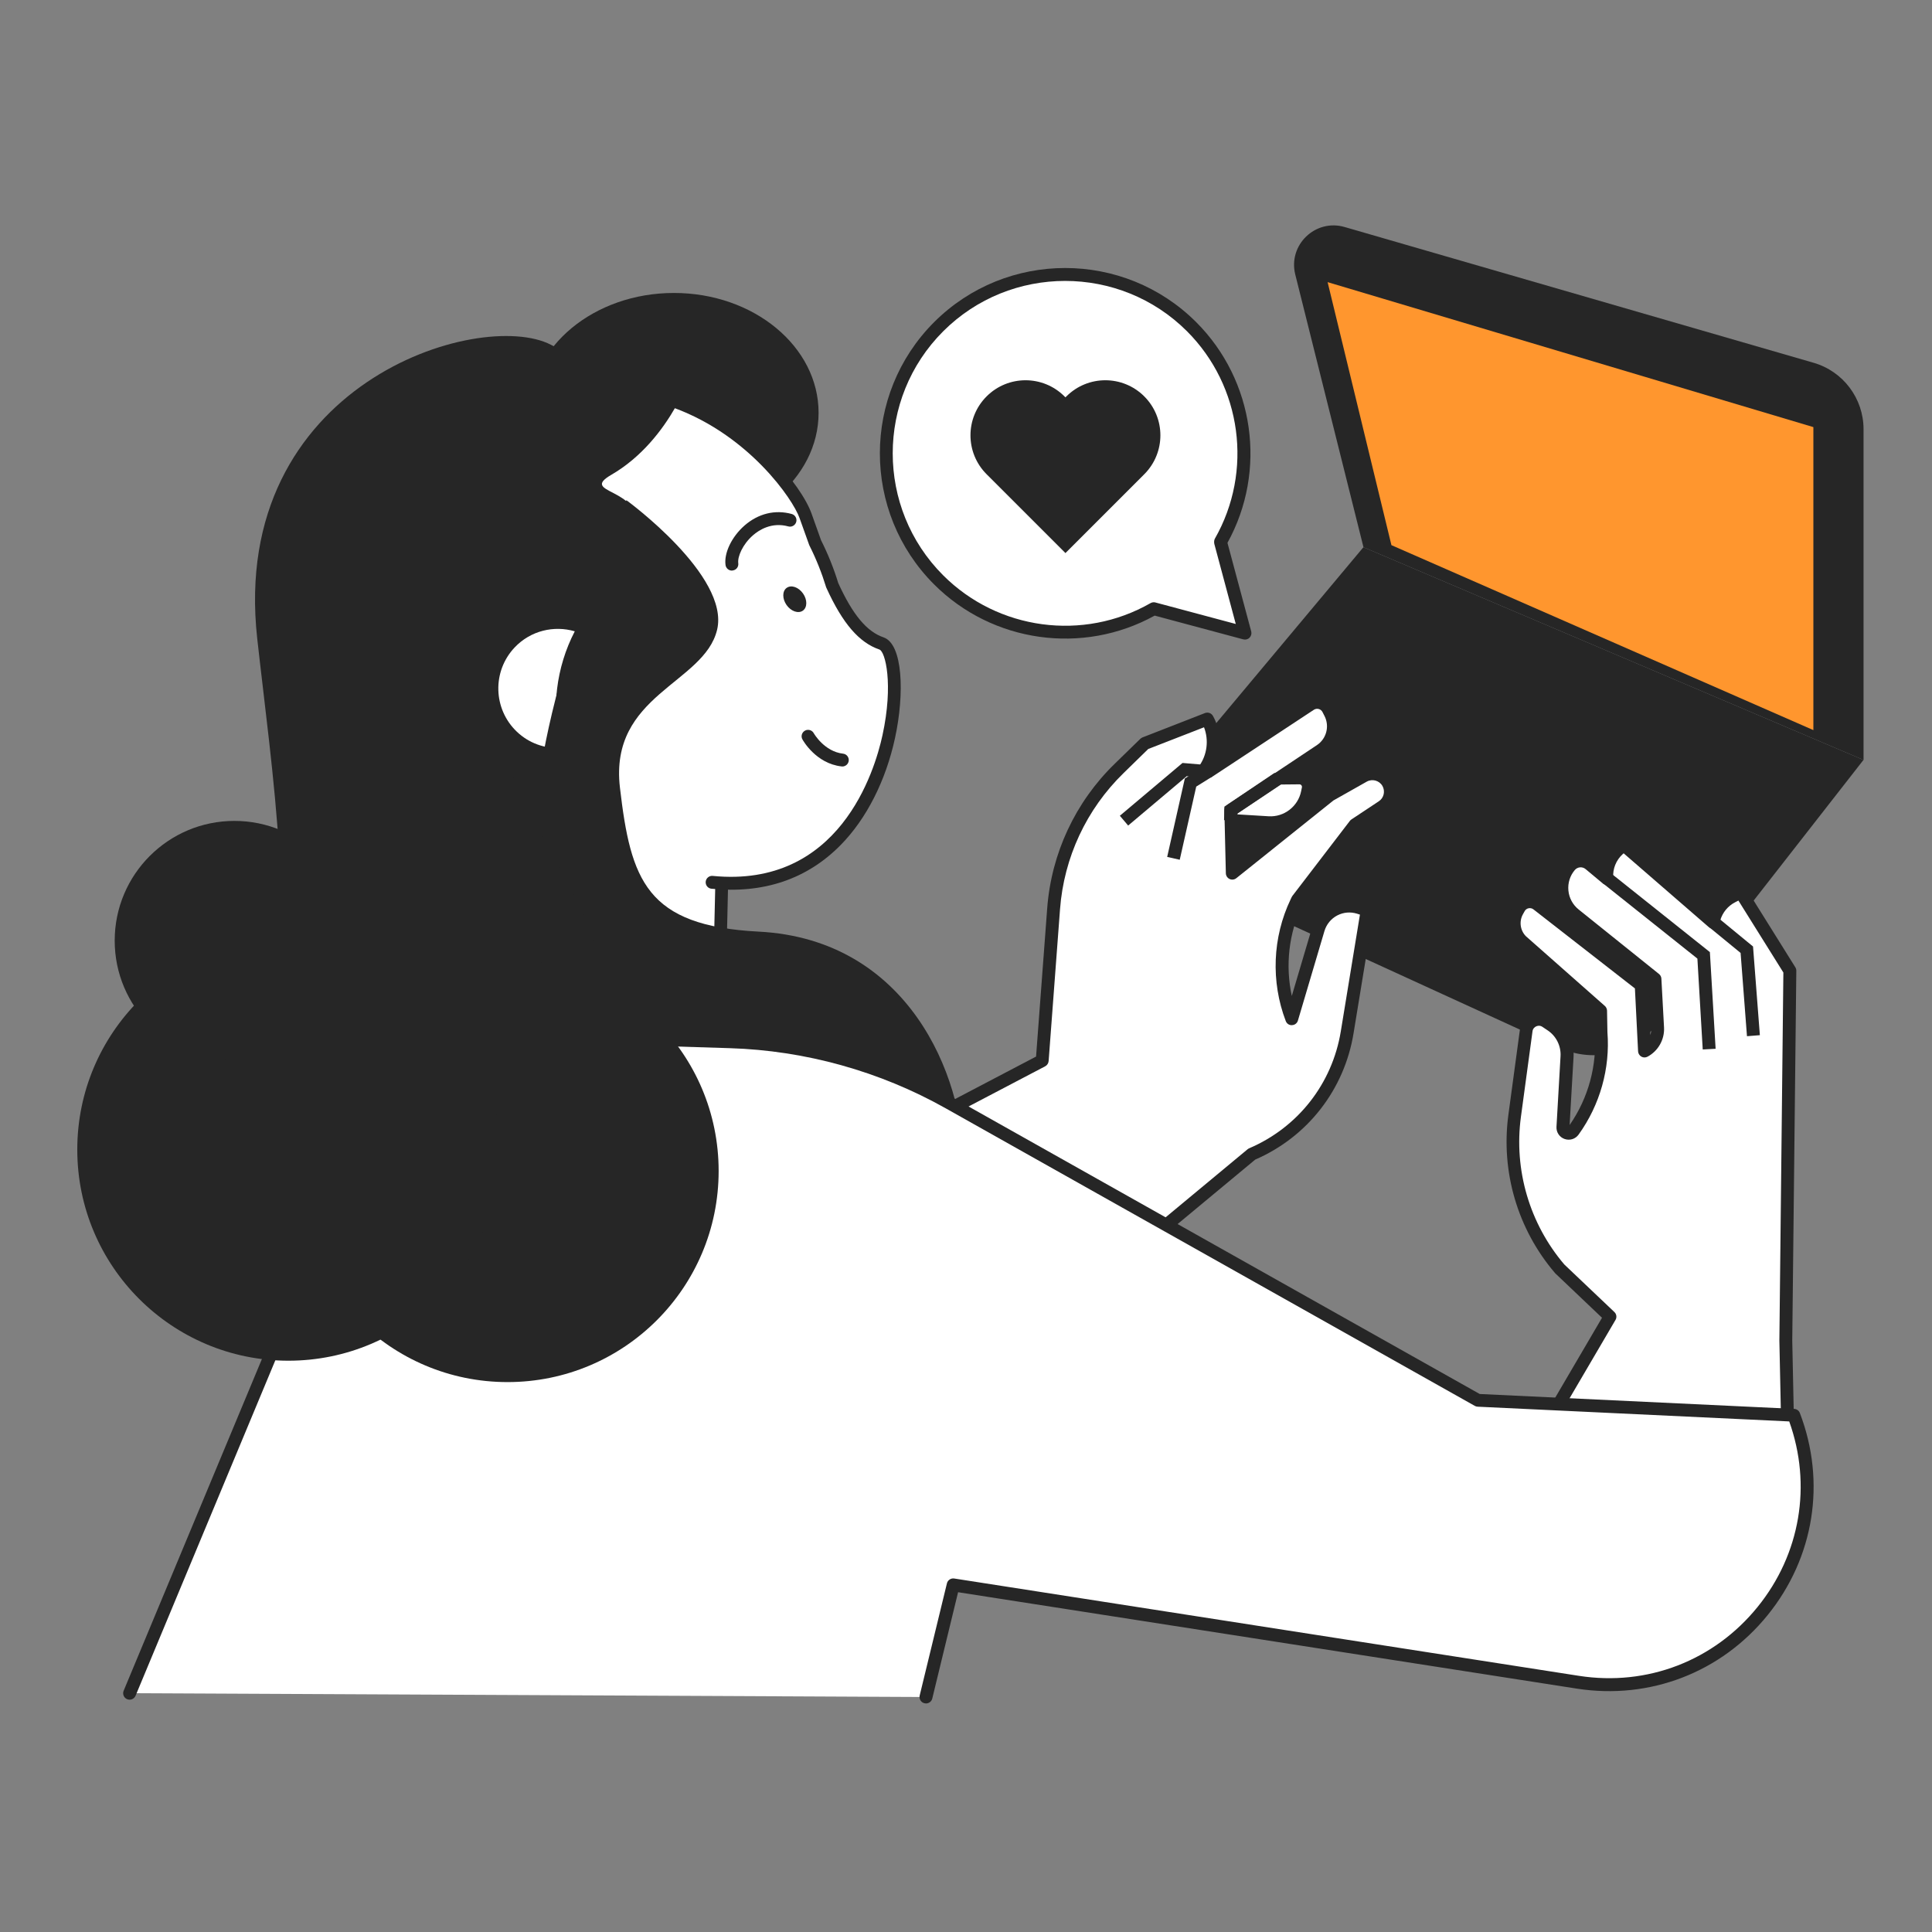
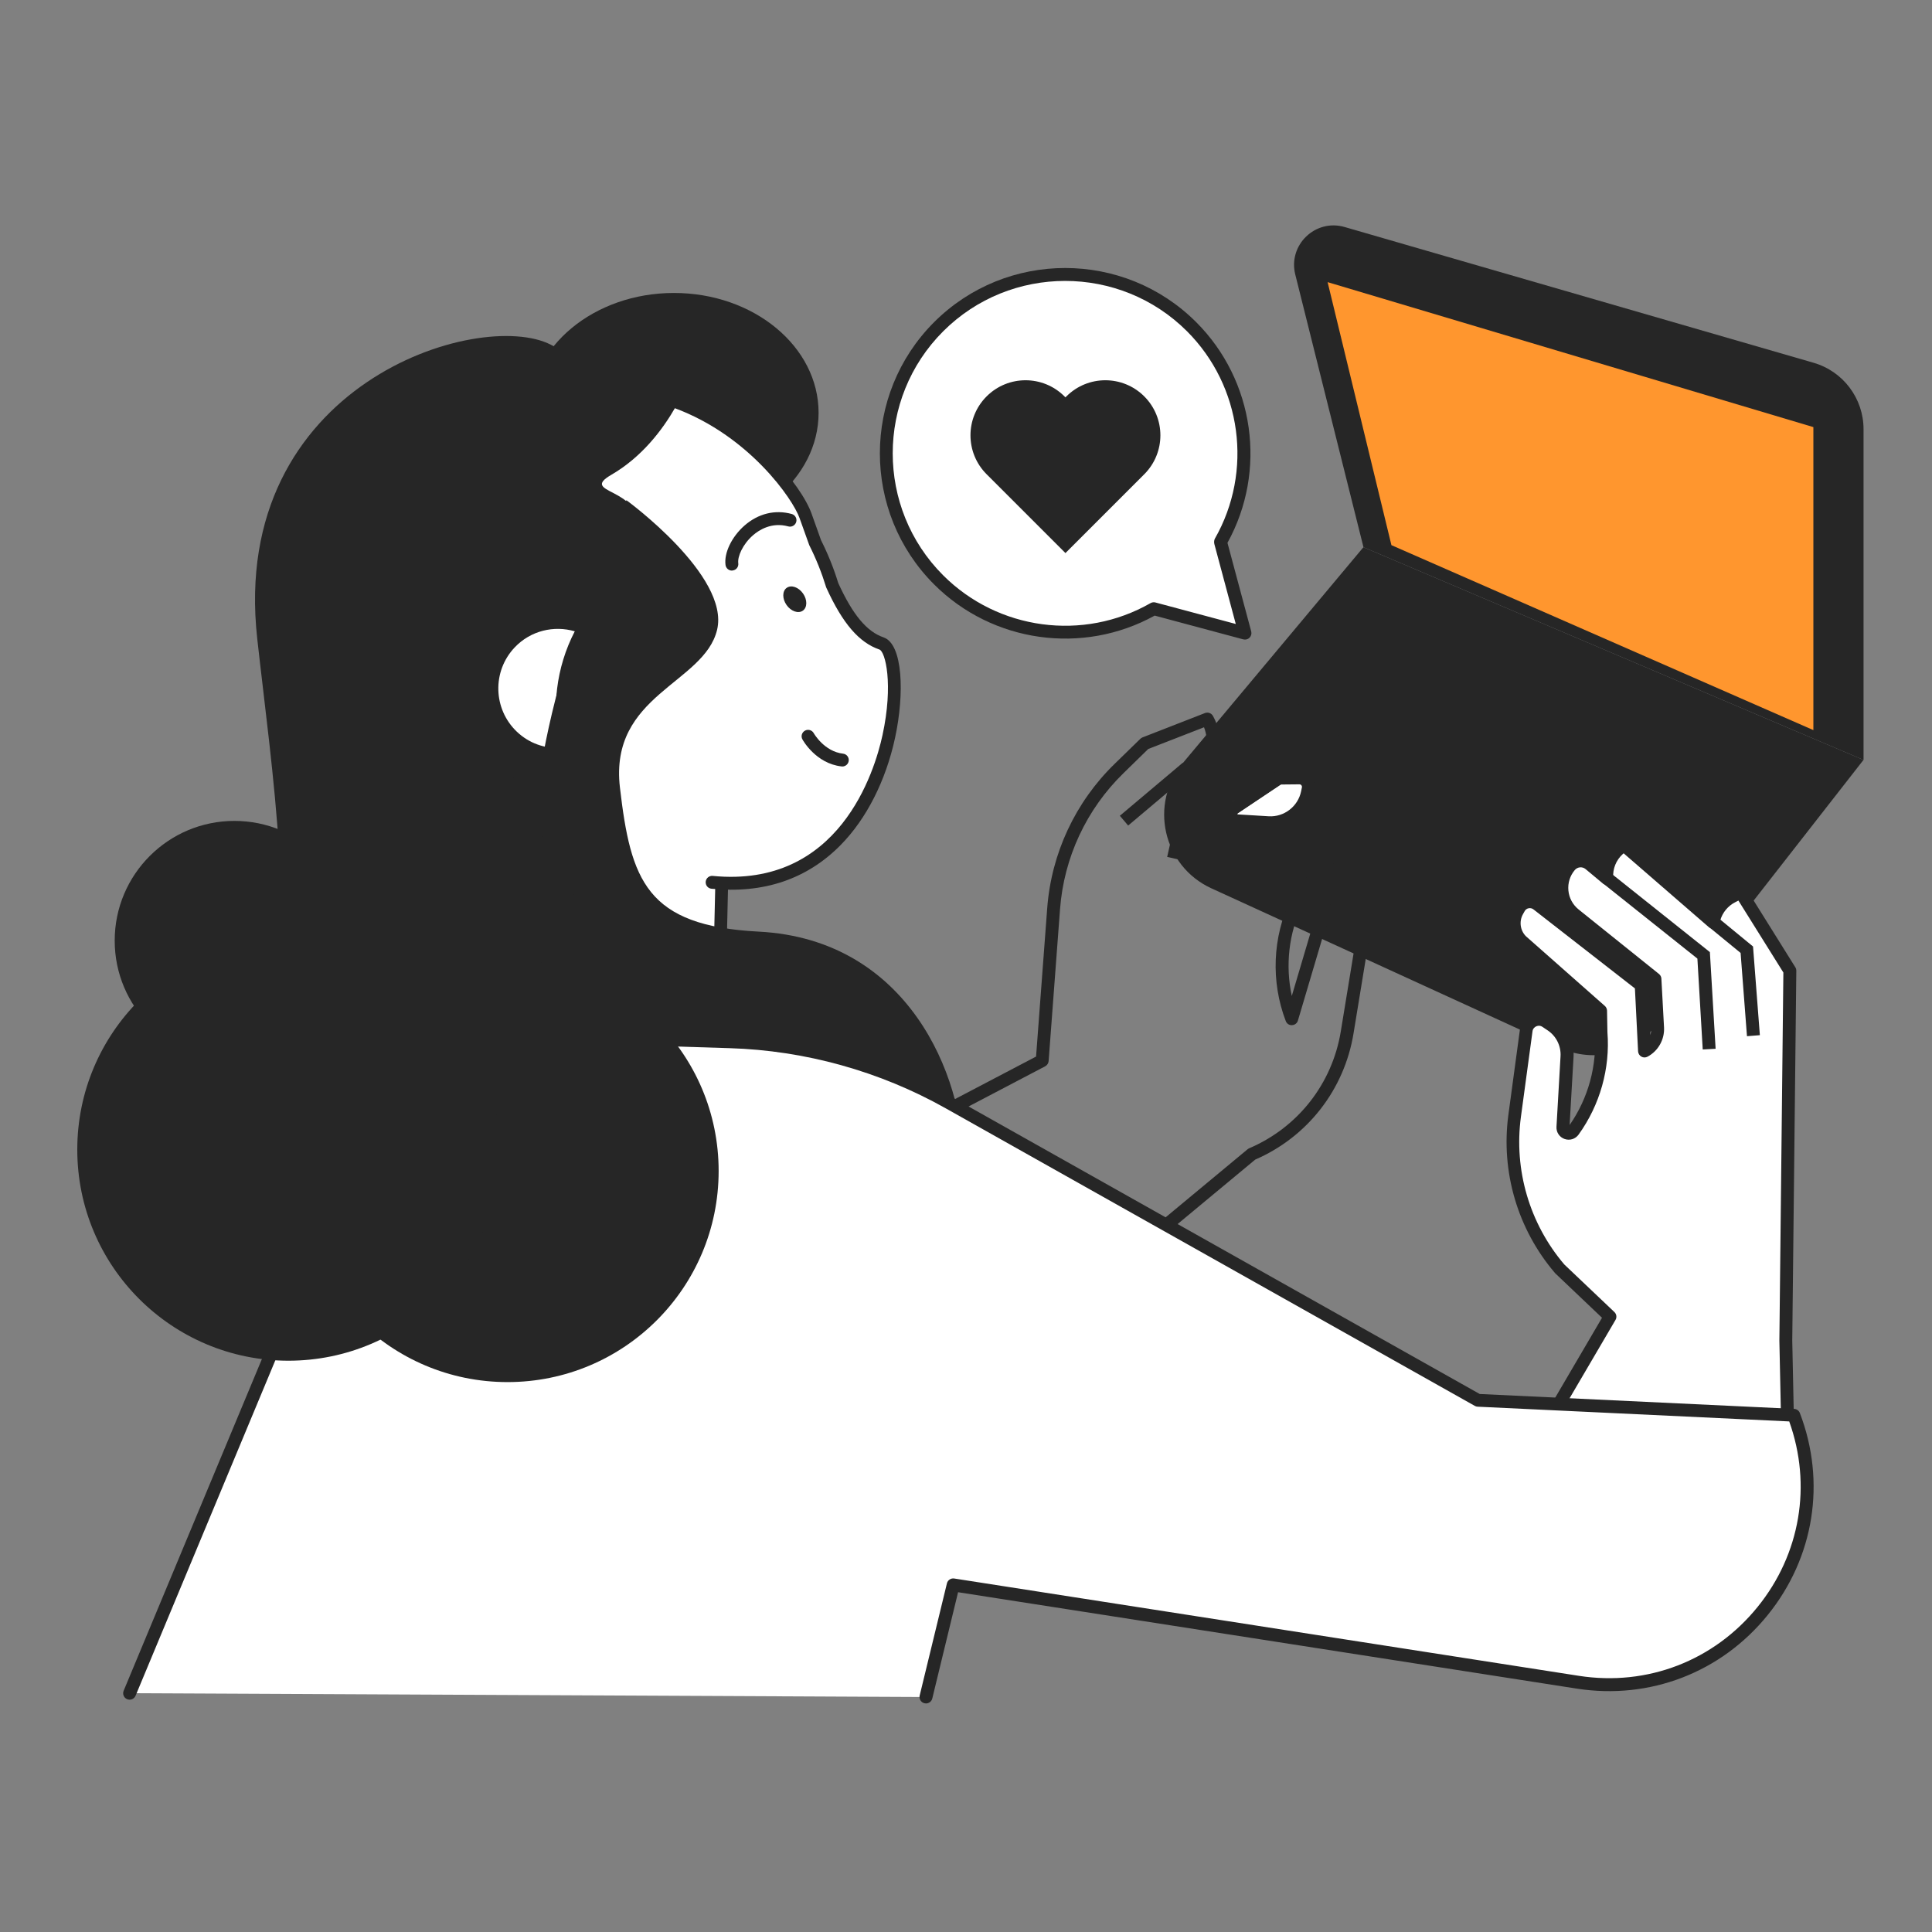
<svg xmlns="http://www.w3.org/2000/svg" width="160" height="160" viewBox="0 0 160 160" fill="none">
  <rect x="0" y="0" width="160" height="160" fill="#808080" stroke="none" />
  <g clip-path="url(#clip0_3590_164622)">
    <path d="M129.179 86.78L100.325 73.569C96.304 71.729 95.136 66.566 97.973 63.174L112.912 45.318L154.325 62.934L137.248 84.806C135.344 87.254 132 88.07 129.179 86.78Z" fill="#262626" />
    <path d="M111.355 18.8L150.192 30.043C152.645 30.753 154.331 32.998 154.331 35.547V62.934L112.917 45.318L107.269 22.736C106.656 20.288 108.933 18.096 111.355 18.8Z" fill="#262626" />
    <path d="M115.232 45.148L109.947 23.366L150.176 35.371V60.465L115.232 45.148Z" fill="#FF962E" />
    <path d="M105.861 64.443L107.605 64.422C108.08 64.417 108.437 64.849 108.341 65.313L108.277 65.627C107.973 67.158 106.587 68.225 105.029 68.134C103.547 68.049 101.995 67.953 101.904 67.937L101.477 65.995L105.861 64.443Z" fill="white" />
    <path d="M105.211 68.672C105.141 68.672 105.072 68.672 104.997 68.667C101.941 68.491 101.856 68.47 101.792 68.454C101.589 68.411 101.429 68.251 101.381 68.048L100.955 66.107C100.896 65.846 101.045 65.579 101.296 65.488L105.675 63.936C105.728 63.915 105.787 63.904 105.845 63.904L107.589 63.883C107.979 63.878 108.341 64.048 108.587 64.347C108.832 64.646 108.933 65.035 108.853 65.414L108.8 65.734C108.459 67.44 106.939 68.672 105.211 68.672ZM102.341 67.435C102.709 67.462 103.483 67.51 105.061 67.6C106.347 67.68 107.504 66.779 107.755 65.52L107.819 65.206C107.835 65.12 107.797 65.056 107.776 65.03C107.755 65.003 107.701 64.955 107.616 64.955L105.963 64.971L102.112 66.336L102.341 67.435Z" fill="#262626" />
-     <path d="M58.736 102.284L86.299 87.831L87.243 75.255C87.573 70.855 89.499 66.727 92.661 63.644L94.789 61.569L99.973 59.548C100.715 60.887 100.613 62.535 99.712 63.772L99.643 63.863L100.08 63.879L108.507 58.327C109.019 57.991 109.712 58.172 109.995 58.716L110.16 59.041C110.72 60.129 110.373 61.463 109.355 62.14L101.925 67.089L102.048 72.305L110.128 65.841L112.923 64.263C113.632 63.863 114.533 64.108 114.939 64.812C115.333 65.495 115.131 66.359 114.475 66.796L112.208 68.3L107.445 74.519L107.36 74.7C105.915 77.729 105.771 81.223 106.971 84.359L109.168 76.945C109.376 76.241 109.861 75.655 110.517 75.324C111.141 75.004 111.861 74.945 112.528 75.148L113.221 75.361L111.563 85.484C110.827 89.975 107.845 93.783 103.664 95.575L77.579 117.233L58.736 102.284Z" fill="white" />
    <path d="M77.579 117.777C77.424 117.777 77.275 117.713 77.168 117.585C76.981 117.361 77.013 117.02 77.237 116.833L103.323 95.174C103.36 95.142 103.408 95.116 103.456 95.094C107.493 93.367 110.331 89.745 111.04 85.409L112.624 75.745L112.373 75.665C111.835 75.5 111.264 75.548 110.763 75.804C110.24 76.07 109.851 76.545 109.685 77.105L107.488 84.519C107.424 84.737 107.227 84.892 106.997 84.897C106.763 84.918 106.56 84.769 106.48 84.556C105.237 81.297 105.381 77.623 106.885 74.476L106.971 74.294C106.987 74.263 107.008 74.231 107.029 74.198L111.792 67.98C111.829 67.932 111.872 67.894 111.92 67.862L114.187 66.359C114.608 66.081 114.736 65.521 114.485 65.084C114.224 64.636 113.643 64.476 113.189 64.732L110.432 66.289L102.389 72.727C102.229 72.855 102.016 72.881 101.829 72.796C101.648 72.71 101.525 72.529 101.52 72.326L101.397 67.111C101.392 66.929 101.483 66.753 101.632 66.657L109.061 61.708C109.851 61.18 110.123 60.145 109.691 59.297L109.525 58.972C109.461 58.844 109.349 58.753 109.211 58.716C109.072 58.678 108.928 58.705 108.811 58.78L100.384 64.332C100.293 64.391 100.181 64.422 100.075 64.417L99.637 64.401C99.44 64.396 99.264 64.278 99.173 64.103C99.088 63.926 99.104 63.713 99.221 63.553L99.291 63.462C99.973 62.524 100.123 61.297 99.712 60.23L95.093 62.028L93.045 64.028C89.973 67.02 88.107 71.02 87.787 75.297L86.843 87.873C86.827 88.055 86.72 88.22 86.56 88.305L58.997 102.759C58.736 102.897 58.416 102.796 58.277 102.535C58.139 102.273 58.24 101.953 58.501 101.815L85.803 87.5L86.725 75.217C87.067 70.684 89.045 66.439 92.304 63.265L94.432 61.191C94.485 61.142 94.544 61.1 94.608 61.073L99.792 59.052C100.043 58.956 100.32 59.057 100.453 59.292C101.051 60.369 101.163 61.628 100.816 62.769L108.229 57.884C108.603 57.639 109.061 57.564 109.488 57.676C109.92 57.788 110.277 58.081 110.48 58.476L110.651 58.801C111.333 60.129 110.907 61.756 109.664 62.583L102.48 67.372L102.571 71.217L109.808 65.425C109.829 65.409 109.856 65.393 109.877 65.377L112.672 63.798C113.632 63.26 114.864 63.596 115.413 64.545C115.947 65.468 115.669 66.652 114.784 67.239L112.592 68.695L107.915 74.796L107.856 74.924C106.731 77.281 106.432 79.953 106.981 82.481L108.667 76.79C108.917 75.953 109.504 75.244 110.283 74.844C111.035 74.46 111.888 74.385 112.693 74.636L113.387 74.849C113.643 74.929 113.797 75.18 113.755 75.447L112.096 85.569C111.333 90.241 108.288 94.15 103.952 96.033L77.925 117.644C77.819 117.74 77.696 117.777 77.579 117.777Z" fill="#262626" />
    <path d="M93.429 68.369L92.741 67.558L97.931 63.185L99.691 63.334L99.6 64.395L98.277 64.283L93.429 68.369Z" fill="#262626" />
    <path d="M97.701 71.201L96.661 70.966L98.123 64.47L99.803 63.425L100.368 64.332L99.067 65.142L97.701 71.201Z" fill="#262626" />
    <path d="M126.56 120.62L133.344 109.036L129.173 105.078C126.181 101.58 124.827 96.972 125.445 92.406L126.4 85.388C126.469 84.577 127.381 84.14 128.053 84.593L128.491 84.886C129.355 85.468 129.845 86.46 129.787 87.494L129.451 93.345C129.424 93.82 130.037 94.038 130.315 93.649C132.016 91.286 132.827 88.396 132.603 85.489L132.571 83.702L126.016 77.91C125.36 77.26 125.221 76.252 125.675 75.446L125.819 75.19C126.128 74.641 126.848 74.497 127.344 74.881L135.941 81.574L136.213 87.03C136.917 86.652 137.339 85.905 137.296 85.105L137.077 81.073L130.421 75.729C129.184 74.732 129.008 72.913 130.032 71.697C130.448 71.206 131.179 71.142 131.669 71.553L133.077 72.732C133.013 71.82 133.371 70.929 134.048 70.321L134.464 69.942L141.872 76.364L141.957 76.06C142.187 75.265 142.736 74.604 143.472 74.23L144.171 73.878L148.235 80.385L147.899 111.009L148.053 118.38L126.56 120.62Z" fill="white" />
    <path d="M126.56 121.153C126.469 121.153 126.373 121.132 126.293 121.078C126.037 120.929 125.952 120.604 126.101 120.348L132.672 109.132L128.811 105.462C128.795 105.452 128.784 105.436 128.773 105.42C125.685 101.809 124.283 97.041 124.917 92.332L125.867 85.308C125.909 84.764 126.251 84.278 126.763 84.028C127.28 83.782 127.872 83.82 128.347 84.14L128.784 84.433C129.797 85.116 130.384 86.294 130.315 87.516L129.989 93.169C131.541 90.94 132.277 88.231 132.064 85.521L132.037 83.937L125.659 78.3C124.816 77.463 124.64 76.188 125.205 75.18L125.349 74.924C125.573 74.529 125.957 74.246 126.4 74.161C126.843 74.07 127.307 74.183 127.664 74.46L136.261 81.153C136.384 81.249 136.459 81.393 136.464 81.548L136.672 85.719C136.736 85.532 136.768 85.335 136.757 85.132L136.549 81.34L130.08 76.145C129.365 75.575 128.928 74.758 128.837 73.847C128.752 72.934 129.029 72.049 129.616 71.356C130.219 70.647 131.291 70.55 132.005 71.148L132.635 71.676C132.8 71.009 133.163 70.401 133.685 69.927L134.101 69.548C134.299 69.367 134.603 69.367 134.805 69.543L141.616 75.447C141.947 74.721 142.512 74.124 143.227 73.761L143.925 73.409C144.171 73.287 144.475 73.367 144.619 73.601L148.683 80.108C148.736 80.193 148.763 80.294 148.763 80.396L148.427 111.02L148.581 118.374C148.587 118.668 148.352 118.913 148.059 118.918C147.765 118.924 147.52 118.689 147.515 118.396L147.36 111.025L147.691 80.54L143.968 74.582L143.707 74.716C143.104 75.02 142.651 75.569 142.464 76.22L142.379 76.524C142.331 76.7 142.192 76.833 142.016 76.886C141.845 76.94 141.653 76.897 141.515 76.78L134.464 70.668L134.395 70.727C133.835 71.233 133.547 71.953 133.6 72.705C133.616 72.918 133.499 73.121 133.312 73.217C133.12 73.313 132.891 73.287 132.725 73.153L131.312 71.975C131.045 71.751 130.645 71.788 130.421 72.049C130.016 72.524 129.829 73.132 129.888 73.751C129.947 74.369 130.251 74.929 130.736 75.319L137.392 80.662C137.509 80.758 137.584 80.897 137.589 81.052L137.808 85.084C137.861 86.087 137.328 87.036 136.443 87.51C136.283 87.596 136.085 87.596 135.931 87.505C135.771 87.415 135.669 87.249 135.659 87.068L135.397 81.857L126.997 75.313C126.88 75.222 126.741 75.191 126.597 75.217C126.453 75.244 126.336 75.329 126.267 75.457L126.123 75.713C125.792 76.305 125.893 77.057 126.373 77.537L132.907 83.308C133.019 83.409 133.083 83.548 133.088 83.697L133.12 85.484C133.355 88.476 132.507 91.5 130.731 93.964C130.464 94.332 130 94.476 129.573 94.326C129.147 94.177 128.875 93.766 128.901 93.319L129.237 87.468C129.285 86.625 128.88 85.804 128.176 85.335L127.739 85.041C127.509 84.886 127.296 84.961 127.211 85.004C127.131 85.041 126.933 85.164 126.912 85.436L125.957 92.487C125.36 96.881 126.672 101.34 129.547 104.716L133.696 108.657C133.877 108.828 133.915 109.1 133.787 109.313L126.997 120.897C126.923 121.062 126.741 121.153 126.56 121.153Z" fill="#262626" />
    <path d="M141.013 86.913L140.571 79.388L132.747 73.153L133.413 72.321L141.605 78.849L142.08 86.855L141.013 86.913Z" fill="#262626" />
    <path d="M144.677 85.814L144.149 78.918L141.541 76.78L142.219 75.953L145.179 78.385L145.744 85.729L144.677 85.814Z" fill="#262626" />
    <path d="M102.437 67.948L101.371 67.921L101.397 66.806L105.563 64.001L106.155 64.886L102.453 67.382L102.437 67.948Z" fill="#262626" />
    <path d="M103.104 52.432L101.093 44.934L101.077 44.886C104.309 39.227 103.515 31.894 98.683 27.062C92.896 21.275 83.515 21.275 77.728 27.062C71.941 32.848 71.941 42.23 77.728 48.016C82.56 52.848 89.893 53.643 95.552 50.411L95.6 50.422L103.104 52.432Z" fill="white" />
    <path d="M103.104 52.966C103.056 52.966 103.013 52.961 102.965 52.95L95.627 50.982C89.669 54.273 82.187 53.227 77.355 48.395C71.371 42.411 71.371 32.673 77.355 26.683C83.339 20.699 93.083 20.699 99.067 26.683C103.899 31.515 104.944 38.998 101.653 44.955L103.621 52.294C103.669 52.481 103.616 52.673 103.483 52.811C103.381 52.913 103.243 52.966 103.104 52.966ZM88.208 23.265C84.549 23.265 80.891 24.657 78.107 27.441C72.539 33.009 72.539 42.075 78.107 47.643C82.651 52.187 89.712 53.137 95.285 49.947C95.408 49.878 95.552 49.857 95.685 49.894L102.341 51.675L100.571 45.067C100.533 44.934 100.539 44.737 100.608 44.614C103.792 39.041 102.843 31.974 98.304 27.435C95.525 24.657 91.867 23.265 88.208 23.265Z" fill="#262626" />
    <path d="M81.787 39.355L81.707 39.275C79.925 37.494 79.925 34.608 81.707 32.827C83.488 31.046 86.373 31.046 88.155 32.827L88.235 32.907L88.315 32.827C90.096 31.046 92.981 31.046 94.763 32.827C96.544 34.608 96.544 37.494 94.763 39.275L94.683 39.355L88.235 45.803L81.787 39.355Z" fill="#262626" />
    <path d="M55.813 44.112C62.429 44.112 67.792 39.669 67.792 34.187C67.792 28.705 62.429 24.262 55.813 24.262C49.198 24.262 43.835 28.705 43.835 34.187C43.835 39.669 49.198 44.112 55.813 44.112Z" fill="#262626" />
    <path d="M35.76 99.355L59.387 89.963L59.931 66.208L37.877 65.707L35.76 99.355Z" fill="white" />
    <path d="M35.76 99.888C35.648 99.888 35.541 99.851 35.445 99.787C35.296 99.68 35.216 99.504 35.227 99.323L37.339 65.675C37.355 65.387 37.605 65.158 37.883 65.174L59.936 65.675C60.229 65.68 60.464 65.926 60.459 66.219L59.915 89.974C59.909 90.187 59.776 90.379 59.579 90.459L35.952 99.846C35.893 99.872 35.829 99.888 35.76 99.888ZM38.373 66.251L36.347 98.55L58.864 89.6L59.387 66.731L38.373 66.251Z" fill="#262626" />
    <path d="M43.296 74.384C38.224 72.768 33.701 69.222 30.901 64.107C25.243 53.771 28.901 41.174 38.784 35.467C54.997 26.107 65.547 39.43 66.704 42.71C66.976 43.478 67.237 44.219 67.504 44.939C68.085 46.091 68.555 47.27 68.917 48.464C70.043 50.928 71.28 52.694 72.997 53.28C75.627 54.182 74.203 74.555 58.965 73.056L43.296 74.384Z" fill="white" />
    <path d="M43.296 74.918C43.243 74.918 43.189 74.907 43.136 74.891C37.717 73.169 33.205 69.425 30.432 64.363C24.672 53.841 28.224 40.95 38.517 35.009C44.656 31.467 50.608 30.721 56.219 32.79C62.352 35.057 66.405 40.257 67.211 42.539C67.477 43.297 67.739 44.027 67.995 44.737C68.571 45.883 69.051 47.078 69.419 48.283C70.624 50.923 71.787 52.31 73.173 52.785C74.779 53.334 74.917 57.451 74.123 61.115C73.355 64.662 71.755 67.809 69.627 69.974C66.843 72.806 63.237 74.027 58.923 73.601C58.629 73.574 58.416 73.313 58.443 73.019C58.469 72.726 58.736 72.507 59.024 72.539C69.499 73.569 72.432 63.883 73.083 60.891C74.005 56.651 73.317 53.958 72.832 53.793C71.141 53.211 69.787 51.638 68.443 48.694C68.432 48.673 68.427 48.651 68.416 48.63C68.059 47.462 67.6 46.305 67.04 45.19C67.029 45.174 67.024 45.153 67.013 45.131C66.752 44.411 66.485 43.665 66.213 42.897C65.664 41.339 62.048 36.081 55.856 33.793C50.56 31.835 44.907 32.555 39.056 35.937C29.269 41.585 25.899 53.851 31.376 63.857C34.016 68.678 38.309 72.241 43.467 73.883C43.749 73.974 43.904 74.273 43.813 74.555C43.733 74.774 43.52 74.918 43.296 74.918Z" fill="#262626" />
    <path d="M35.088 31.904C41.776 28.245 49.568 28.469 56.005 31.797C54.005 32.277 52.043 33.003 50.171 34.027C37.467 40.981 33.515 58.208 41.339 72.501C41.771 73.296 42.24 74.059 42.725 74.8C36.139 73.573 30.069 69.424 26.533 62.965C20.4 51.755 24.229 37.845 35.088 31.904Z" fill="#262626" />
    <path d="M57.451 30.347C57.451 30.347 55.675 36.389 50.624 39.323C47.952 40.875 53.072 40.384 52.683 43.563C49.739 67.36 47.845 71.856 47.845 71.856C47.397 73.899 45.675 75.413 43.595 75.595L37.323 76.133L35.349 70.373L32.149 45.563C32.139 45.568 45.013 26.992 57.451 30.347Z" fill="#262626" />
    <path d="M42.624 53.616C43.941 52.224 45.883 51.776 47.6 52.283C46.043 55.291 45.653 58.726 46.405 61.947C45.12 62 43.813 61.558 42.805 60.598C40.832 58.72 40.747 55.595 42.624 53.616Z" fill="white" />
    <path d="M69.755 63.478C69.733 63.478 69.717 63.478 69.696 63.472C67.573 63.238 66.496 61.312 66.453 61.232C66.309 60.976 66.405 60.651 66.667 60.507C66.923 60.368 67.248 60.459 67.392 60.72C67.408 60.752 68.267 62.24 69.819 62.416C70.112 62.448 70.32 62.71 70.288 63.003C70.256 63.28 70.021 63.478 69.755 63.478Z" fill="#262626" />
    <path d="M60.613 47.254C60.352 47.254 60.123 47.062 60.085 46.79C59.952 45.792 60.597 44.454 61.653 43.526C62.795 42.528 64.187 42.187 65.568 42.566C65.851 42.646 66.021 42.939 65.941 43.222C65.861 43.504 65.568 43.675 65.285 43.595C63.904 43.216 62.859 43.894 62.357 44.331C61.504 45.078 61.067 46.096 61.141 46.646C61.179 46.939 60.976 47.206 60.683 47.243C60.661 47.248 60.64 47.254 60.613 47.254Z" fill="#262626" />
    <path d="M65.141 50.107C65.509 50.629 66.112 50.837 66.491 50.571C66.864 50.304 66.869 49.669 66.501 49.147C66.133 48.624 65.531 48.416 65.152 48.683C64.779 48.944 64.773 49.584 65.141 50.107Z" fill="#262626" />
    <path d="M51.877 41.425C51.877 41.425 60.459 47.681 59.387 52.156C58.315 56.625 50.448 57.521 51.339 65.212C52.235 72.902 53.509 76.673 62.827 77.153C75.253 77.787 79.771 89.174 79.771 96.15C79.771 103.126 47.941 85.958 47.941 85.958C47.941 85.958 37.04 74.689 51.877 41.425Z" fill="#262626" />
    <path d="M10.731 140.224L33.563 85.445L60.453 86.277C66.816 86.475 73.035 88.208 78.581 91.328L122.395 115.968L148.555 117.205C153.061 128.997 143.141 141.259 130.667 139.312L78.939 131.253L76.683 140.539L10.731 140.224Z" fill="white" />
    <path d="M76.688 141.072C76.645 141.072 76.603 141.067 76.56 141.056C76.272 140.987 76.096 140.699 76.165 140.411L78.421 131.125C78.485 130.859 78.747 130.683 79.024 130.725L130.752 138.784C136.421 139.669 141.957 137.531 145.563 133.072C149.099 128.704 150.064 122.987 148.176 117.717L122.368 116.496C122.283 116.491 122.203 116.469 122.133 116.427L78.32 91.787C72.869 88.72 66.688 86.997 60.437 86.805L33.915 85.984L11.227 140.432C11.115 140.704 10.8 140.832 10.528 140.72C10.256 140.608 10.128 140.293 10.24 140.021L33.072 85.243C33.157 85.04 33.365 84.901 33.579 84.917L60.469 85.749C66.891 85.947 73.243 87.717 78.843 90.864L122.544 115.445L148.581 116.677C148.795 116.688 148.981 116.821 149.056 117.019C151.243 122.736 150.245 128.992 146.395 133.749C142.544 138.507 136.635 140.784 130.587 139.845L79.344 131.861L77.205 140.672C77.147 140.907 76.928 141.072 76.688 141.072Z" fill="#262626" />
    <path d="M45.621 28.55C39.723 25.51 18.976 31.766 21.301 52.87C22.459 63.361 24.88 79.158 21.659 84.518C18.443 89.883 10.037 95.606 14.149 99.894C18.261 104.187 40.795 106.689 43.835 103.473C46.875 100.251 57.067 89.702 45.445 70.214C33.824 50.726 45.803 41.067 47.051 40.353C48.304 39.638 54.277 33.014 45.621 28.55Z" fill="#262626" />
    <path d="M42.032 114.459C51.688 114.459 59.515 106.632 59.515 96.977C59.515 87.321 51.688 79.494 42.032 79.494C32.377 79.494 24.549 87.321 24.549 96.977C24.549 106.632 32.377 114.459 42.032 114.459Z" fill="#262626" />
    <path d="M23.883 112.688C33.538 112.688 41.365 104.861 41.365 95.205C41.365 85.55 33.538 77.723 23.883 77.723C14.227 77.723 6.4 85.55 6.4 95.205C6.4 104.861 14.227 112.688 23.883 112.688Z" fill="#262626" />
    <path d="M19.413 87.814C24.889 87.814 29.328 83.375 29.328 77.899C29.328 72.423 24.889 67.984 19.413 67.984C13.938 67.984 9.499 72.423 9.499 77.899C9.499 83.375 13.938 87.814 19.413 87.814Z" fill="#262626" />
  </g>
  <defs>
    <clipPath id="clip0_3590_164622">
      <rect width="147.931" height="122.405" fill="white" transform="translate(6.4 18.667)" />
    </clipPath>
  </defs>
</svg>